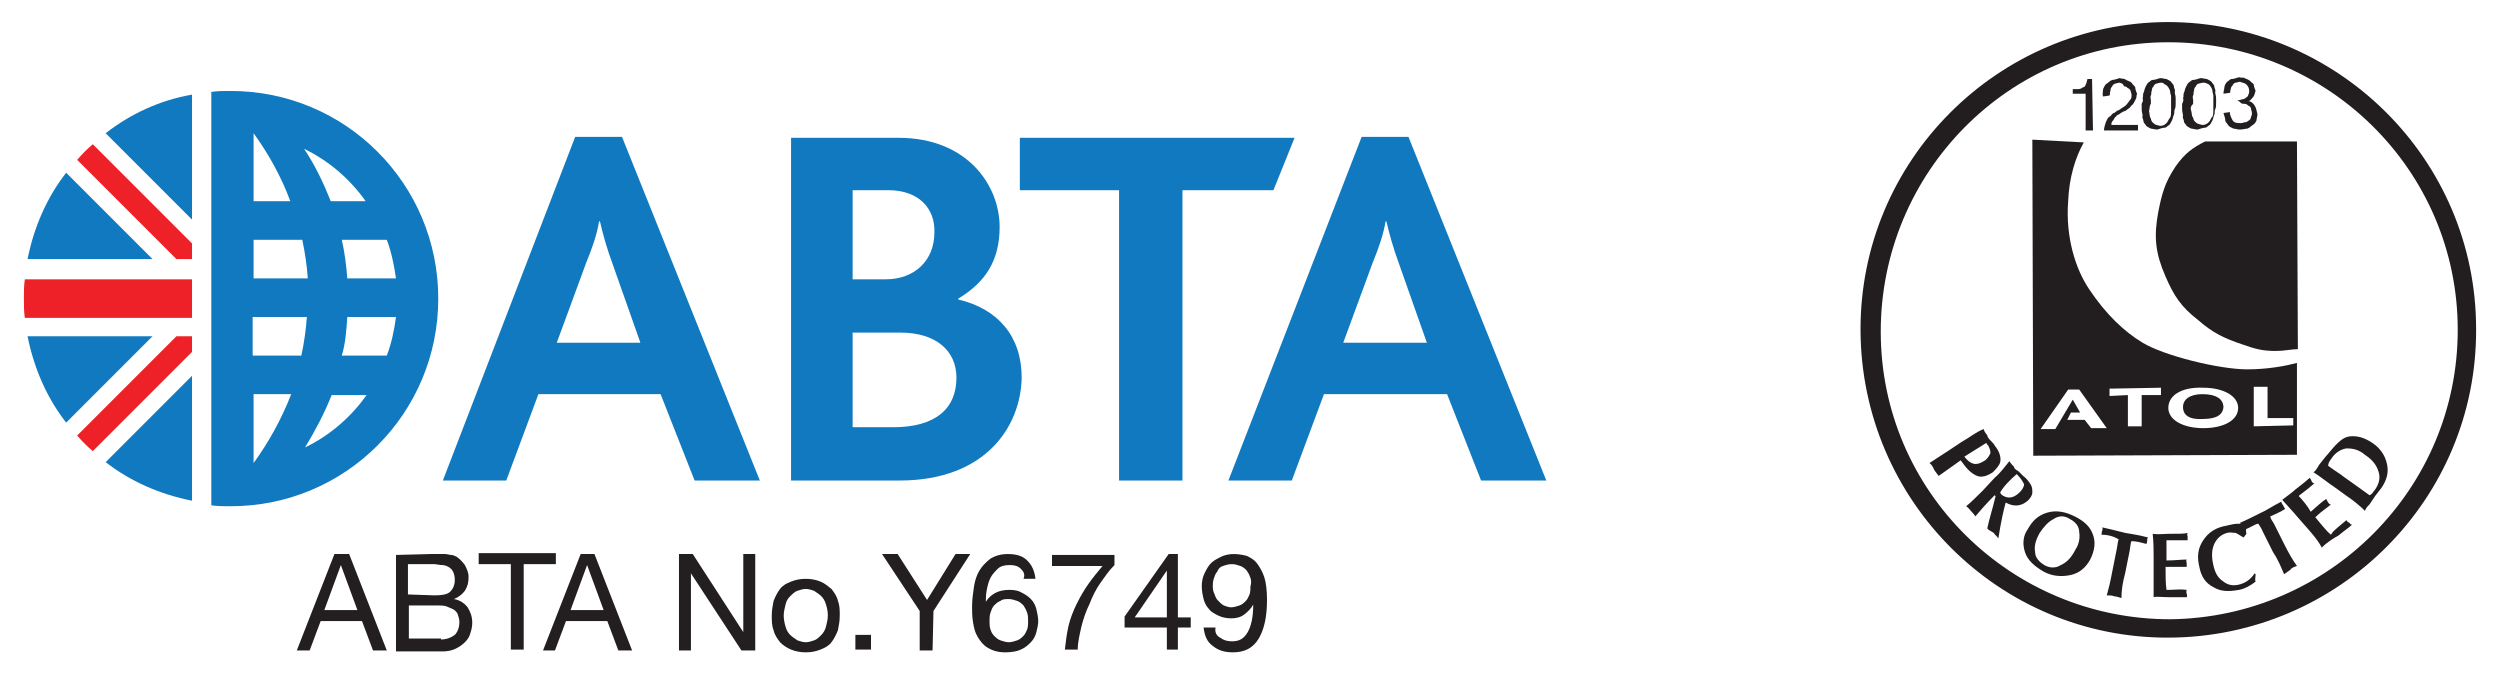
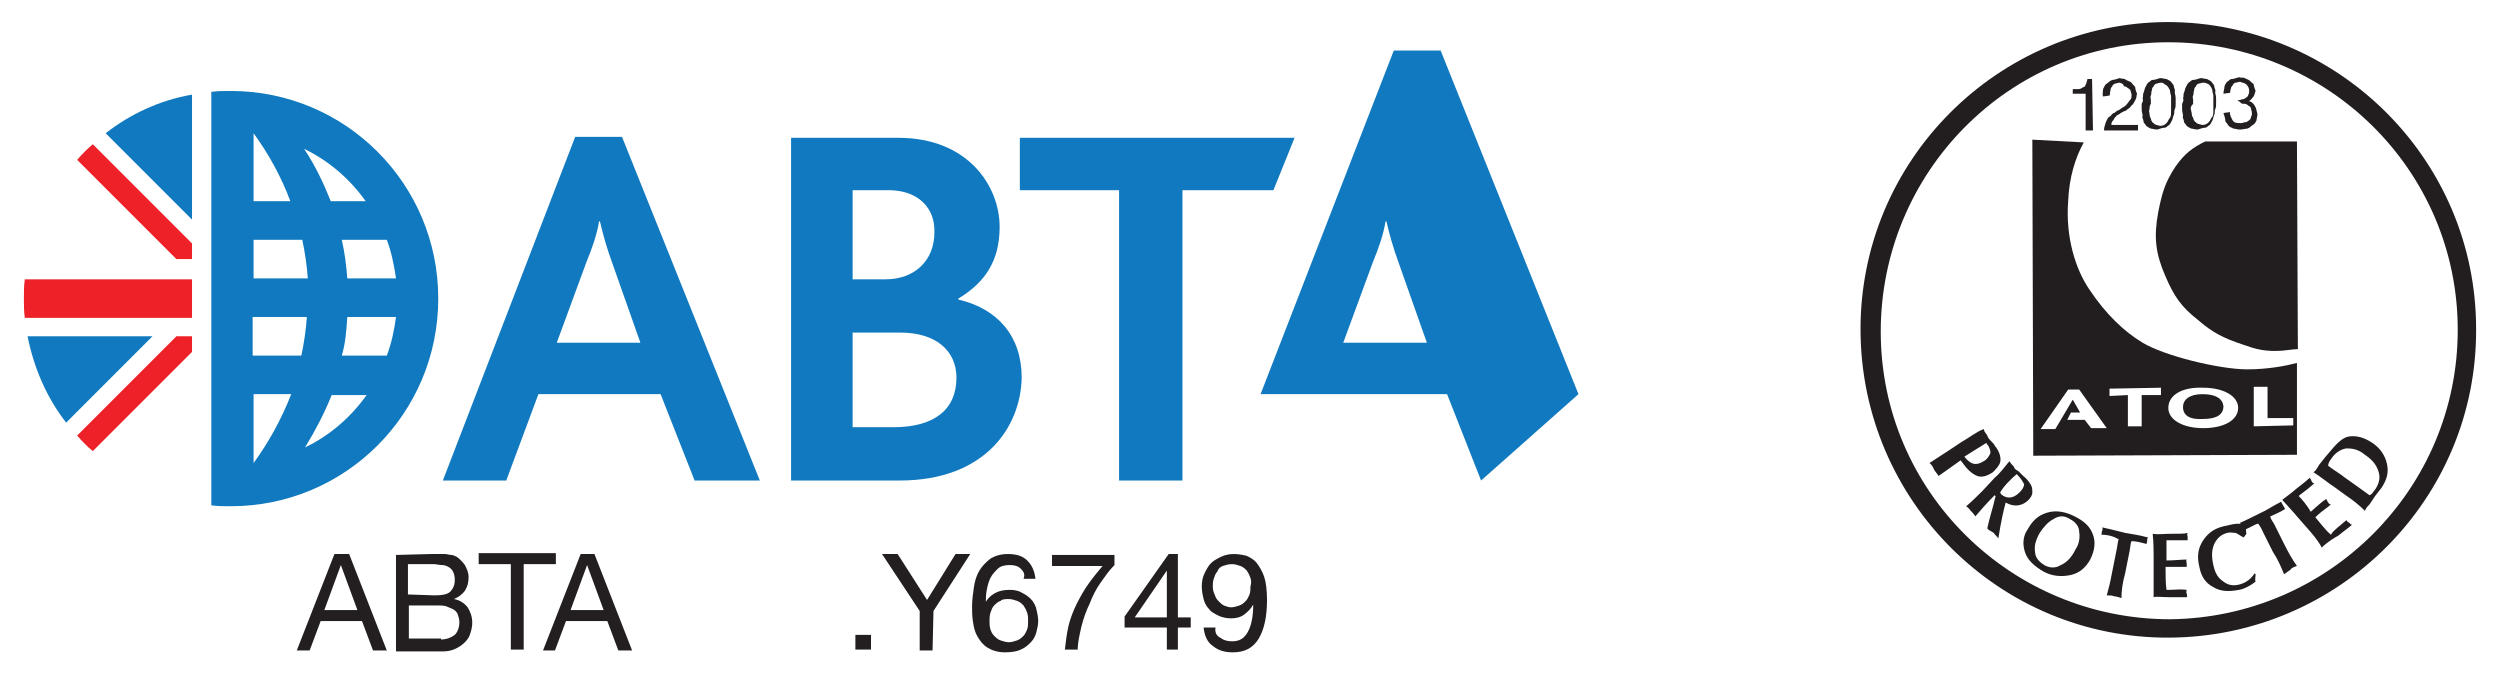
<svg xmlns="http://www.w3.org/2000/svg" xmlns:xlink="http://www.w3.org/1999/xlink" version="1.1" id="Layer_1" x="0px" y="0px" viewBox="0 0 272.1 74" style="enable-background:new 0 0 272.1 74;" xml:space="preserve">
  <style type="text/css">
	.st0{clip-path:url(#SVGID_00000140718896622928114890000002586797596805235097_);fill:#221E1F;}
	.st1{fill:#221E1F;}
	.st2{fill:#1079BF;}
	.st3{fill:#ED2127;}
	.st4{fill:#231F20;}
</style>
  <g>
    <g>
      <g>
        <defs>
          <rect id="SVGID_1_" x="202.5" y="2.4" transform="matrix(0.975 -0.222 0.222 0.975 -2.092 53.275)" width="67.1" height="67.1" />
        </defs>
        <clipPath id="SVGID_00000023274628408926587070000001493943277058038927_">
          <use xlink:href="#SVGID_1_" style="overflow:visible;" />
        </clipPath>
        <path style="clip-path:url(#SVGID_00000023274628408926587070000001493943277058038927_);fill:#221E1F;" d="M236.2,67.4     c-17.3,0-31.5-13.9-31.5-31.3c0-17.3,13.9-31.5,31.3-31.5c17.3,0,31.5,13.9,31.5,31.3C267.5,53.2,253.5,67.2,236.2,67.4      M235.9,2.4c-18.5,0.1-33.5,15.1-33.4,33.6s15.1,33.5,33.6,33.4s33.5-15.1,33.4-33.6C269.5,17.3,254.4,2.4,235.9,2.4" />
      </g>
    </g>
  </g>
  <g>
    <path class="st1" d="M250.1,38c-0.6,0-1.5,0.2-2.4,0.2c-1.4,0-2.2-0.2-3.6-0.7c-2.1-0.7-3.3-1.3-4.9-2.7c-1.8-1.4-2.6-2.6-3.5-4.7   c-1.1-2.5-1.3-4.3-0.8-7c0.4-2,0.7-3.2,1.9-5c1-1.4,1.8-2,3.2-2.7l10,0L250.1,38z" />
    <path class="st1" d="M245.3,46.4l4.3-0.1l0-0.8l-2.8,0l0-3.4l-1.5,0L245.3,46.4z M237.6,44.3c0-0.8,0.7-1.4,2.1-1.4   c1.5,0,2.2,0.5,2.3,1.3c0,0.9-0.7,1.4-2.2,1.4C238.3,45.7,237.6,45.2,237.6,44.3 M236,44.4c0,1.3,1.6,2.2,3.8,2.2   c2.3,0,3.8-0.9,3.8-2.2s-1.6-2.2-3.8-2.2C237.5,42.1,236,43,236,44.4 M231.6,46.4l1.5,0l0-3.4l2.1,0l0-0.8l-5.6,0.1l0,0.8l2-0.1   L231.6,46.4z M225.6,43.5l0.8,1.4l-1,0l-0.4,0.8l1.9,0l0.7,0.9l1.7,0l-3-4.2l-1.2,0l-3,4.3l1.6,0L225.6,43.5z M226.8,15.5   c-0.9,1.6-1.6,3.8-1.7,6.4c-0.3,3.9,0.8,7.4,2.3,9.6c1.8,2.7,3.8,4.6,5.8,5.8c2.3,1.4,8.3,2.9,11.4,2.9c2.3,0,4.3-0.4,5.4-0.7l0,10   l-28.7,0.1l-0.1-34.4L226.8,15.5z" />
    <path class="st1" d="M213.5,48.1l-1.2,0.8c-0.9,0.6-1.7,1.1-2.3,1.5c0.3,0.2,0.4,0.5,0.5,0.7c0.1,0.2,0.3,0.4,0.5,0.7   c0.6-0.4,1.4-1,2.4-1.7l0.3,0.4c0.5,0.7,1,1.1,1.5,1.3s1.1,0,1.7-0.4c0.3-0.3,0.7-0.7,0.8-1.1c0.1-0.4,0-1.1-0.6-1.8   c0-0.1-0.2-0.3-0.4-0.5c-0.3-0.3-0.4-0.5-0.4-0.6c-0.1-0.2-0.3-0.3-0.4-0.7C215.1,47,214.4,47.6,213.5,48.1 M216.2,48.2   c0,0.1,0.1,0.2,0.2,0.3c0.2,0.4,0.3,0.7,0.2,0.9c-0.1,0.2-0.3,0.6-0.7,0.8c-0.8,0.5-1.4,0.4-2.1-0.5l0,0   C214.9,49,215.7,48.5,216.2,48.2" />
    <path class="st1" d="M214.5,55.6c0.1,0.1,0.3,0.3,0.5,0.6c0.5-0.6,1.2-1.4,2.1-2.3l0.1,0.1c-0.3,1.3-0.7,2.5-0.9,3.5   c0.1,0.2,0.4,0.3,0.7,0.5c0.1,0.2,0.3,0.3,0.5,0.6c0.3-1.9,0.6-3.2,0.8-3.9c0.9,0.5,1.7,0.4,2.4-0.2c0.3-0.3,0.5-0.6,0.5-0.9   c0-0.3,0-0.6-0.2-0.9s-0.4-0.6-0.8-0.9c0,0-0.2-0.2-0.5-0.5c-0.4-0.2-0.5-0.4-0.5-0.5c-0.1-0.1-0.3-0.3-0.5-0.6   c-0.5,0.6-1,1.3-1.6,1.8l-1.3,1.4c-0.6,0.6-1.2,1.2-1.8,1.7C214.3,55.3,214.4,55.5,214.5,55.6 M219.5,51.6L219.5,51.6L219.5,51.6   c0.5,0.5,0.7,0.9,0.8,1.1c0,0.3-0.2,0.6-0.5,0.9c-0.7,0.7-1.4,0.7-2,0.2c0-0.1-0.1-0.1-0.1-0.2C218.1,52.9,218.8,52.2,219.5,51.6" />
    <path class="st1" d="M220.4,60.1c0.3,0.9,1,1.5,2,2.1c0.9,0.5,1.9,0.6,2.9,0.4c1-0.2,1.7-0.8,2.2-1.7c0.5-1,0.6-1.9,0.3-2.7   c-0.3-0.9-1-1.5-2-2s-2-0.7-3-0.4s-1.6,0.9-2.1,1.8C220.2,58.3,220.1,59.2,220.4,60.1 M223.5,56.5c0.6-0.4,1.2-0.4,1.8,0   c0.6,0.3,1,0.8,1,1.4c0.1,0.6,0,1.3-0.4,1.9c-0.4,0.8-0.9,1.4-1.6,1.7c-0.6,0.4-1.3,0.3-1.8,0s-1-0.8-1-1.4c-0.1-0.6,0-1.2,0.5-2.1   C222.4,57.4,222.9,56.8,223.5,56.5" />
    <path class="st1" d="M228.7,58.2c0.1-0.1,0-0.3,0.1-0.4c0-0.1,0.1-0.2,0-0.4c0.5,0.1,1.3,0.3,2.5,0.6c0.5,0.1,1.4,0.2,2.5,0.5   c-0.1,0.1-0.1,0.2-0.1,0.3c0,0.1,0,0.3-0.1,0.4c-0.7-0.2-1.2-0.3-1.6-0.3c-0.1,0.1-0.1,0.4-0.2,1l-0.5,2.5   c-0.3,1.1-0.4,1.9-0.4,2.7c-0.3-0.1-0.6-0.2-0.8-0.2c-0.2-0.1-0.5-0.1-0.8-0.1c0.2-0.7,0.4-1.5,0.6-2.6l0.5-2.5   c0.1-0.5,0.1-0.8,0.2-1C230.1,58.4,229.5,58.2,228.7,58.2" />
    <path class="st1" d="M234.4,65c0-0.4,0-1.1,0-2.3l0-2.2c0-0.6,0-1.4-0.1-2.4c0.6,0.1,1.2,0,1.8,0c1.1,0,1.7,0,2-0.1   c-0.1,0.2,0,0.3,0,0.4c0,0.1,0,0.2,0,0.4c-1.3,0-2.2,0-2.3,0c0,0.6,0,1.3,0,2.2c0.9,0,1.6-0.1,2.2-0.1c-0.1,0.1,0,0.3,0,0.4   c0,0.1,0,0.2,0,0.4c-0.5,0-1.2,0-2.3,0c0,0.9,0,1.8,0.1,2.5l0.3,0c0.6,0,1.2-0.1,1.9,0c0,0.1-0.1,0.2,0,0.4c0,0.1,0.1,0.3,0,0.4   c-0.4,0-1.1,0-1.8,0C235.3,65,234.7,64.9,234.4,65" />
    <path class="st1" d="M244.2,58.5c-0.4-0.2-0.6-0.4-0.9-0.5c-0.3,0-0.6-0.1-0.9,0c-0.7,0.2-1.1,0.6-1.4,1.2   c-0.3,0.7-0.3,1.4-0.1,2.3s0.5,1.4,1.1,1.8c0.5,0.4,1.1,0.5,1.8,0.3c0.7-0.2,1.2-0.6,1.6-1.2l0.1,0.1c0,0.3-0.1,0.6,0,0.8   c-0.5,0.4-1.2,0.8-1.8,0.9c-1.1,0.2-2,0.2-2.8-0.3c-0.8-0.4-1.3-1.1-1.5-2.1c-0.3-1.2-0.2-2.1,0.4-3s1.4-1.4,2.6-1.6   c0.4-0.1,0.8-0.2,1.2-0.2c0.4,0,0.7,0,0.9,0.1c0,0.3-0.1,0.6,0,1L244.2,58.5z" />
    <path class="st1" d="M244.2,57.7c0-0.2-0.2-0.3-0.2-0.4c0-0.1-0.1-0.2-0.2-0.4c0.5-0.2,1.3-0.6,2.3-1.1c0.5-0.2,1.2-0.7,2.2-1.2   c0,0.1,0.1,0.3,0.2,0.4c0,0.1,0.2,0.3,0.2,0.4c-0.6,0.4-1.2,0.6-1.6,0.8c0,0.2,0.2,0.5,0.4,0.8l1.1,2.2c0.5,1,0.9,1.7,1.4,2.4   c-0.3,0.1-0.6,0.2-0.7,0.4c-0.3,0.2-0.4,0.3-0.7,0.5c-0.3-0.7-0.6-1.5-1.2-2.4l-1.1-2.2c-0.2-0.5-0.4-0.7-0.5-0.9   C245.5,57,245,57.4,244.2,57.7" />
    <path class="st1" d="M252.7,59.6c-0.2-0.4-0.6-1-1.3-1.8l-1.4-1.6c-0.4-0.5-1-1.1-1.6-1.8c0.5-0.4,1.1-0.8,1.4-1.1   c0.9-0.7,1.4-1.1,1.6-1.3c0.1,0.2,0.2,0.3,0.2,0.4c0.1,0.1,0.1,0.2,0.3,0.2c-1,0.9-1.7,1.3-1.7,1.4c0.4,0.4,0.9,1,1.3,1.7   c0.7-0.6,1.2-1.1,1.7-1.4c0,0.1,0.1,0.2,0.2,0.4c0.1,0.1,0.1,0.2,0.3,0.2c-0.3,0.3-1,0.7-1.7,1.4c0.6,0.7,1.1,1.4,1.7,1.9l0.2-0.3   c0.4-0.4,0.9-0.8,1.5-1.3c0,0.1,0.1,0.2,0.3,0.3c0.1,0.1,0.1,0.2,0.3,0.2c-0.3,0.3-0.9,0.7-1.5,1.2   C253.4,58.9,252.9,59.4,252.7,59.6" />
    <path class="st1" d="M254.2,53.1l1.1,0.8c0.9,0.6,1.6,1.2,2.1,1.7c0.1-0.3,0.3-0.5,0.5-0.7c0,0,0.2-0.3,0.6-0.9   c0.4-0.5,0.6-0.8,0.7-0.9c0.6-0.9,0.8-1.7,0.6-2.6s-0.7-1.7-1.6-2.3s-1.7-0.8-2.5-0.7s-1.5,0.9-2.4,2c0,0-0.2,0.2-0.5,0.6   s-0.5,0.6-0.5,0.7c-0.1,0.1-0.2,0.4-0.5,0.6C252.6,51.9,253.3,52.5,254.2,53.1 M253.9,49.7c0.4-0.5,0.9-0.8,1.5-0.9   c0.6,0,1.3,0.1,2,0.7c0.9,0.6,1.3,1.2,1.5,1.9c0.2,0.7,0,1.3-0.4,1.9c-0.2,0.2-0.3,0.5-0.6,0.6c-1.1-0.8-2.1-1.5-2.8-2   c-0.2-0.2-0.9-0.6-1.7-1.2C253.4,50.3,253.7,50,253.9,49.7" />
  </g>
  <g>
    <path class="st2" d="M33.2,48.7c1.1-1.8,2.1-3.7,2.9-5.7h3.8C38.2,45.4,35.9,47.4,33.2,48.7 M27.6,50.4v-7.5h4.1   C30.6,45.7,29.2,48.2,27.6,50.4L27.6,50.4z M31.6,21.9h-4v-7.4C29.2,16.7,30.6,19.2,31.6,21.9 M39.8,21.9H36   c-0.8-2-1.7-3.9-2.9-5.7C35.8,17.5,38.1,19.5,39.8,21.9 M37.8,30.3c-0.1-1.4-0.3-2.9-0.6-4.2h4.9c0.5,1.3,0.8,2.8,1,4.2H37.8z    M37.8,34.5h5.3c-0.2,1.5-0.5,2.9-1,4.2h-4.9C37.6,37.4,37.7,36,37.8,34.5 M27.6,30.3v-4.2h5.3c0.3,1.4,0.5,2.8,0.6,4.2H27.6z    M33.4,34.5c-0.1,1.4-0.3,2.8-0.6,4.2h-5.3v-4.2H33.4z M25.1,9.9c-0.7,0-1.4,0-2.1,0.1v45c0.7,0.1,1.4,0.1,2.1,0.1   c12.5,0,22.6-10.1,22.6-22.6S37.6,9.9,25.1,9.9" />
    <path class="st2" d="M98,36.2h-5.2v10.3h4.4c4.6,0,6.9-2,6.9-5.4C104.1,38.2,101.9,36.2,98,36.2 M96.7,20.7h-3.9v9.7h3.6   c3.1,0,5.3-2,5.3-5.1C101.8,22.7,100,20.7,96.7,20.7 M97.9,52.3H86.1V15h11.7c7.5,0,11,5.2,11,9.7c0,3.6-1.5,6-4.5,7.8v0.1   c4.3,1,6.9,4,6.9,8.5C111.1,46.4,107.3,52.3,97.9,52.3" />
  </g>
  <polyline class="st2" points="138.6,20.7 128.7,20.7 128.7,52.3 121.8,52.3 121.8,20.7 111,20.7 111,15 140.9,15 " />
  <g>
    <path class="st2" d="M66.7,28.8c-0.7-1.9-1.1-3.4-1.4-4.7h-0.1c-0.2,1.3-0.7,2.8-1.4,4.5l-3.2,8.7h9.1L66.7,28.8z M75.6,52.3   l-3.7-9.4H58.6l-3.5,9.4h-6.9l14.4-37.4h5.1l15,37.4" />
-     <path class="st2" d="M152.3,28.8c-0.7-1.9-1.1-3.4-1.4-4.7h-0.1c-0.2,1.3-0.7,2.8-1.4,4.5l-3.2,8.7h9.1L152.3,28.8z M161.2,52.3   l-3.7-9.4h-13.4l-3.5,9.4h-6.9l14.5-37.4h5.1l15,37.4" />
+     <path class="st2" d="M152.3,28.8c-0.7-1.9-1.1-3.4-1.4-4.7h-0.1c-0.2,1.3-0.7,2.8-1.4,4.5l-3.2,8.7h9.1L152.3,28.8z M161.2,52.3   l-3.7-9.4h-13.4h-6.9l14.5-37.4h5.1l15,37.4" />
    <path class="st3" d="M20.9,28.2v-1.7L10.1,15.7c-0.6,0.5-1.2,1.1-1.7,1.7l10.8,10.8" />
    <path class="st3" d="M20.9,36.6v1.7L10.1,49.1c-0.6-0.5-1.2-1.1-1.7-1.7l10.8-10.8" />
    <path class="st3" d="M20.9,30.4H2.7c-0.1,0.7-0.1,1.4-0.1,2.1s0,1.4,0.1,2.1h18.2" />
-     <path class="st2" d="M7.2,18.8c-2.1,2.7-3.5,5.9-4.2,9.4h13.6" />
    <path class="st2" d="M20.9,23.9V10.3c-3.5,0.6-6.7,2.1-9.4,4.2" />
-     <path class="st2" d="M11.5,50.3c2.7,2.1,5.9,3.5,9.4,4.2V40.9" />
    <path class="st2" d="M16.6,36.6H3c0.7,3.5,2.1,6.7,4.2,9.4" />
  </g>
  <g>
    <path class="st4" d="M227,14.2l0-4l-1.4,0l0-0.5c0.2,0,0.4,0,0.6,0c0.2,0,0.4-0.1,0.5-0.2c0.2,0,0.3-0.2,0.3-0.3   c0.1-0.1,0.1-0.3,0.2-0.6l0.5,0l0.1,5.6L227,14.2z" />
    <path class="st4" d="M228.9,9.7c0.1-0.2,0.2-0.5,0.4-0.6s0.3-0.3,0.6-0.4c0.2,0,0.5-0.1,0.8-0.2c0.2,0.1,0.5,0,0.7,0.2   c0.2,0.1,0.5,0.2,0.6,0.3c0.1,0.2,0.3,0.3,0.4,0.5c0,0.2,0.1,0.5,0.2,0.7c-0.1,0.2,0,0.4-0.2,0.7c-0.1,0.2-0.2,0.4-0.3,0.5   c-0.2,0.1-0.2,0.3-0.4,0.4s-0.3,0.3-0.5,0.3c-0.2,0.1-0.4,0.2-0.5,0.3c-0.2,0.1-0.4,0.2-0.4,0.3c-0.2,0.1-0.2,0.3-0.3,0.4   c-0.1,0.1-0.2,0.2-0.2,0.5l2.9,0l0,0.6l-3.7,0c0-0.3,0.1-0.6,0.2-0.9c0.1-0.2,0.2-0.5,0.4-0.6s0.3-0.4,0.5-0.4   c0.2-0.1,0.3-0.3,0.5-0.3c0.3-0.2,0.4-0.3,0.6-0.4c0.2-0.1,0.3-0.3,0.4-0.4s0.2-0.3,0.3-0.4c0.1-0.1,0.1-0.3,0.1-0.5   c0-0.1-0.1-0.3-0.1-0.4c0-0.1-0.2-0.3-0.3-0.3c-0.1-0.1-0.2-0.2-0.4-0.2C231,9,230.9,9.1,230.7,9c-0.2,0-0.4,0.1-0.5,0.1   c-0.2,0.1-0.3,0.2-0.3,0.3c-0.1,0.1-0.2,0.2-0.2,0.5c-0.1,0.2,0,0.3-0.1,0.5l-0.7,0.1C228.8,10.3,228.9,9.9,228.9,9.7z" />
    <path class="st4" d="M233.2,10.7c0.1-0.2,0-0.4,0.1-0.6c0.1-0.2,0.1-0.4,0.2-0.6c0.1-0.2,0.2-0.4,0.3-0.5c0.2-0.1,0.3-0.3,0.5-0.3   c0.2,0,0.5-0.1,0.8-0.2c0.3,0,0.5,0.1,0.7,0.1c0.2,0.1,0.4,0.2,0.5,0.3c0.1,0.2,0.3,0.3,0.3,0.5c0,0.2,0.2,0.4,0.1,0.6   c0,0.2,0.1,0.4,0.1,0.7c0,0.2,0,0.4,0,0.6c0,0.2,0,0.4-0.1,0.6c-0.1,0.2,0,0.4-0.1,0.6c-0.1,0.2-0.1,0.4-0.2,0.6   c-0.1,0.2-0.2,0.4-0.3,0.5c-0.2,0.1-0.3,0.3-0.5,0.3c-0.2,0-0.5,0.1-0.8,0.2c-0.3,0-0.5-0.1-0.7-0.1c-0.2-0.1-0.4-0.2-0.5-0.3   c-0.1-0.2-0.3-0.3-0.3-0.5c0-0.2-0.2-0.4-0.1-0.6c0-0.2-0.1-0.4-0.1-0.7c0-0.2,0-0.4,0-0.6C233.2,11.1,233.3,10.9,233.2,10.7z    M233.9,12.1c0.1,0.3,0,0.5,0.2,0.8c0,0.2,0.2,0.5,0.3,0.5c0.1,0.2,0.4,0.2,0.7,0.3c0.3,0,0.5-0.1,0.7-0.3s0.2-0.4,0.4-0.6   c0.1-0.2,0.1-0.4,0.1-0.7s0-0.5,0-0.7c0-0.1,0-0.3,0-0.4c0-0.2,0-0.3,0-0.5c0-0.2-0.1-0.3-0.1-0.5c0-0.2-0.1-0.3-0.2-0.5   c-0.1-0.1-0.2-0.3-0.4-0.3C235.5,9,235.3,9,235.2,9c-0.2,0-0.4,0.1-0.5,0.1c-0.1,0-0.3,0.2-0.3,0.3c-0.1,0.1-0.2,0.2-0.2,0.5   c-0.1,0.1,0,0.3-0.1,0.5c-0.1,0.2,0,0.3,0,0.5c0,0.2,0,0.3,0,0.4C233.9,11.6,234,11.8,233.9,12.1z" />
    <path class="st4" d="M237.6,10.7c0.1-0.2,0-0.4,0.1-0.6c0.1-0.2,0.1-0.4,0.2-0.6c0.1-0.2,0.2-0.4,0.3-0.5c0.2-0.1,0.3-0.3,0.5-0.3   s0.5-0.1,0.8-0.2c0.3,0,0.5,0.1,0.7,0.1c0.2,0.1,0.4,0.2,0.5,0.3c0.1,0.2,0.3,0.3,0.3,0.5c0,0.2,0.2,0.4,0.1,0.6   c0,0.2,0.1,0.4,0.1,0.7c0,0.2,0,0.4,0,0.6c0,0.2,0,0.4-0.1,0.6c-0.1,0.2,0,0.4-0.1,0.6c-0.1,0.2-0.1,0.4-0.2,0.6   c-0.1,0.2-0.2,0.4-0.3,0.5c-0.2,0.1-0.3,0.3-0.5,0.3c-0.2,0-0.5,0.1-0.8,0.2c-0.3,0-0.5-0.1-0.7-0.1c-0.2-0.1-0.4-0.2-0.5-0.3   c-0.1-0.2-0.3-0.3-0.3-0.5c0-0.2-0.2-0.4-0.1-0.6c0-0.2-0.1-0.4-0.1-0.7c0-0.2,0-0.4,0-0.6C237.6,11.1,237.7,10.9,237.6,10.7z    M238.5,12.1c0.1,0.3,0,0.5,0.2,0.7c0,0.2,0.2,0.5,0.3,0.5c0.1,0.2,0.4,0.2,0.7,0.3c0.3,0,0.5-0.1,0.7-0.3s0.2-0.4,0.4-0.6   c0.1-0.2,0.1-0.4,0.1-0.7c0-0.3,0-0.5,0-0.7c0-0.1,0-0.3,0-0.4c0-0.2,0-0.3,0-0.5c0-0.2-0.1-0.3-0.1-0.5c0-0.2-0.1-0.3-0.2-0.5   c-0.1-0.1-0.2-0.3-0.4-0.3c-0.1-0.1-0.3-0.1-0.4-0.1c-0.2,0-0.4,0.1-0.5,0.1c-0.1,0-0.3,0.2-0.3,0.3c-0.1,0.1-0.2,0.2-0.2,0.5   c-0.1,0.1,0,0.3-0.1,0.5s0,0.3,0,0.5c0,0.2,0,0.3,0,0.4C238.4,11.6,238.4,11.8,238.5,12.1z" />
    <path class="st4" d="M243.5,10.9C243.6,10.9,243.6,10.9,243.5,10.9l0.2,0c0.1,0,0.3-0.1,0.4-0.1c0.1,0,0.3-0.1,0.4-0.2   c0.1-0.1,0.2-0.1,0.2-0.3c0.1-0.1,0.1-0.2,0.1-0.4c0-0.3-0.1-0.5-0.3-0.7c-0.2-0.2-0.5-0.2-0.7-0.3c-0.2,0-0.3,0.1-0.5,0.1   c-0.1,0-0.3,0.2-0.3,0.3c-0.1,0.1-0.2,0.2-0.2,0.4c-0.1,0.1,0,0.3-0.1,0.4l-0.7,0.1c0-0.3,0.1-0.5,0.1-0.7s0.2-0.5,0.3-0.6   c0.2-0.1,0.3-0.3,0.5-0.3s0.5-0.1,0.8-0.2c0.2,0.1,0.5,0,0.6,0.1c0.2,0.1,0.3,0.1,0.6,0.3c0.1,0.2,0.3,0.2,0.4,0.4   c0,0.2,0.1,0.4,0.2,0.7c-0.1,0.2-0.1,0.5-0.3,0.7c-0.2,0.2-0.3,0.4-0.5,0.4l0,0c0.3,0,0.6,0.3,0.7,0.5c0.2,0.3,0.2,0.6,0.3,0.9   c0,0.3-0.1,0.5-0.1,0.7c-0.1,0.2-0.2,0.4-0.4,0.5s-0.3,0.3-0.6,0.4c-0.2,0-0.5,0.1-0.8,0.1s-0.5-0.1-0.7-0.1   c-0.2-0.1-0.5-0.2-0.6-0.4s-0.3-0.3-0.3-0.5c0-0.2-0.1-0.5-0.2-0.8l0.7-0.1c0,0.4,0.2,0.7,0.3,0.9c0.2,0.3,0.5,0.3,0.9,0.3   c0.2,0,0.3-0.1,0.5-0.1c0.2,0,0.3-0.2,0.4-0.2c0.1-0.1,0.2-0.2,0.2-0.4c0.1-0.1,0.1-0.3,0.1-0.4c0-0.2-0.1-0.3-0.1-0.5   c0-0.1-0.2-0.3-0.3-0.3c-0.1-0.1-0.2-0.2-0.4-0.2s-0.3,0-0.4-0.1C243.7,11,243.5,10.9,243.5,10.9L243.5,10.9   C243.5,10.8,243.5,10.8,243.5,10.9z" />
  </g>
  <g>
    <path class="st4" d="M38,60.3l4.1,10.5h-1.5l-1.2-3.2h-4.5l-1.2,3.2h-1.4l4.1-10.5C36.4,60.3,38,60.3,38,60.3z M38.9,66.4l-1.8-4.9   l0,0l-1.8,4.9H38.9z" />
    <path class="st4" d="M46.9,60.3c0.2,0,0.5,0,0.7,0c0.3,0,0.5,0,0.8,0s0.5,0.1,0.7,0.1s0.4,0.1,0.6,0.2c0.3,0.2,0.6,0.5,0.9,0.9   c0.2,0.4,0.4,0.8,0.4,1.3c0,0.6-0.1,1-0.4,1.5c-0.3,0.4-0.7,0.7-1.2,0.9l0,0c0.6,0.1,1.1,0.4,1.5,0.9c0.3,0.5,0.5,1,0.5,1.7   c0,0.4-0.1,0.8-0.2,1.1c-0.1,0.4-0.3,0.7-0.6,1s-0.6,0.5-1,0.7s-0.9,0.3-1.4,0.3h-5.1V60.4L46.9,60.3L46.9,60.3z M47.3,64.8   c0.8,0,1.4-0.1,1.7-0.4s0.5-0.7,0.5-1.3c0-0.4-0.1-0.7-0.2-0.9c-0.1-0.2-0.3-0.4-0.5-0.5s-0.4-0.2-0.7-0.2s-0.6-0.1-0.9-0.1h-2.8   v3.3L47.3,64.8L47.3,64.8z M48,69.6c0.6,0,1.1-0.2,1.5-0.5c0.3-0.3,0.5-0.8,0.5-1.4c0-0.3-0.1-0.6-0.2-0.9   c-0.1-0.2-0.3-0.4-0.5-0.5s-0.5-0.2-0.7-0.3c-0.3-0.1-0.6-0.1-0.9-0.1h-3.2v3.6H48V69.6z" />
    <path class="st4" d="M52.1,61.4v-1.2h8.4v1.2H57v9.3h-1.4v-9.3C55.6,61.4,52.1,61.4,52.1,61.4z" />
    <path class="st4" d="M64.7,60.3l4.1,10.5h-1.5l-1.2-3.2h-4.5l-1.2,3.2h-1.3l4.1-10.5C63.2,60.3,64.7,60.3,64.7,60.3z M65.7,66.4   l-1.8-4.9l0,0l-1.8,4.9H65.7z" />
-     <path class="st4" d="M75.4,60.3l5.5,8.5l0,0v-8.5h1.3v10.5h-1.5l-5.5-8.4l0,0v8.4h-1.3V60.3H75.4z" />
-     <path class="st4" d="M84.2,65.4c0.2-0.5,0.4-0.9,0.7-1.3c0.3-0.4,0.7-0.6,1.2-0.8s1-0.3,1.6-0.3s1.1,0.1,1.6,0.3s0.8,0.5,1.2,0.8   c0.3,0.4,0.6,0.8,0.7,1.3c0.2,0.5,0.2,1,0.2,1.6s-0.1,1.1-0.2,1.6c-0.2,0.5-0.4,0.9-0.7,1.3c-0.3,0.4-0.7,0.6-1.2,0.8   c-0.5,0.2-1,0.3-1.6,0.3s-1.1-0.1-1.6-0.3c-0.5-0.2-0.9-0.5-1.2-0.8c-0.3-0.4-0.6-0.8-0.7-1.3C84,68.1,84,67.6,84,67   S84.1,65.9,84.2,65.4z M85.5,68.2c0.1,0.4,0.3,0.7,0.5,0.9c0.2,0.2,0.5,0.4,0.8,0.6c0.3,0.1,0.6,0.2,0.9,0.2s0.6-0.1,0.9-0.2   s0.5-0.3,0.8-0.6c0.2-0.2,0.4-0.5,0.5-0.9s0.2-0.8,0.2-1.2c0-0.5-0.1-0.9-0.2-1.2c-0.1-0.4-0.3-0.7-0.5-0.9   c-0.2-0.2-0.5-0.4-0.8-0.6c-0.3-0.1-0.6-0.2-0.9-0.2s-0.6,0.1-0.9,0.2s-0.5,0.3-0.8,0.6s-0.4,0.5-0.5,0.9s-0.2,0.8-0.2,1.2   C85.3,67.4,85.4,67.9,85.5,68.2z" />
    <path class="st4" d="M94.8,69.1v1.6h-1.7v-1.6H94.8z" />
    <path class="st4" d="M101.5,70.8h-1.4v-4.3L96,60.3h1.7l3.2,5l3.1-5h1.6l-4,6.2L101.5,70.8L101.5,70.8z" />
    <path class="st4" d="M111.1,61.9c-0.3-0.3-0.7-0.4-1.2-0.4s-1,0.1-1.3,0.4s-0.6,0.6-0.8,1c-0.2,0.4-0.3,0.8-0.4,1.3   c-0.1,0.5-0.1,0.9-0.1,1.3l0,0c0.3-0.5,0.7-0.8,1.1-1s0.9-0.3,1.5-0.3c0.5,0,1,0.1,1.3,0.3c0.4,0.2,0.7,0.4,1,0.7   c0.3,0.3,0.5,0.7,0.6,1.1s0.2,0.9,0.2,1.3s-0.1,0.8-0.2,1.2c-0.1,0.4-0.3,0.8-0.6,1.1c-0.3,0.3-0.6,0.6-1.1,0.8   c-0.4,0.2-1,0.3-1.7,0.3c-0.8,0-1.4-0.2-1.9-0.5s-0.8-0.7-1.1-1.2c-0.3-0.5-0.4-1-0.5-1.6s-0.1-1.2-0.1-1.7c0-0.7,0.1-1.4,0.2-2.1   s0.3-1.3,0.6-1.8c0.3-0.5,0.7-0.9,1.2-1.3c0.5-0.3,1.1-0.5,1.9-0.5c0.9,0,1.6,0.2,2.1,0.7s0.8,1.1,0.9,2h-1.3   C111.6,62.5,111.4,62.2,111.1,61.9z M108.9,65.4c-0.3,0.1-0.5,0.3-0.7,0.5s-0.3,0.5-0.4,0.8s-0.1,0.6-0.1,0.9s0,0.6,0.1,0.9   s0.2,0.5,0.4,0.7c0.2,0.2,0.4,0.4,0.7,0.5c0.3,0.1,0.6,0.2,0.9,0.2s0.6-0.1,0.9-0.2s0.5-0.3,0.7-0.5s0.3-0.5,0.4-0.7   c0.1-0.3,0.1-0.6,0.1-0.9s0-0.6-0.1-0.9s-0.2-0.5-0.4-0.8c-0.2-0.2-0.4-0.4-0.7-0.5s-0.6-0.2-0.9-0.2S109.1,65.2,108.9,65.4z" />
    <path class="st4" d="M119.8,63.4c-0.5,0.7-0.9,1.5-1.2,2.3c-0.4,0.8-0.7,1.7-0.9,2.5c-0.2,0.9-0.4,1.7-0.4,2.5h-1.4   c0.1-0.9,0.2-1.7,0.4-2.6c0.2-0.8,0.5-1.6,0.9-2.4s0.8-1.5,1.3-2.2s1-1.3,1.5-1.9h-5.5v-1.2h6.8v1.1   C120.7,62.1,120.3,62.7,119.8,63.4z" />
    <path class="st4" d="M129.6,67.2v1.1h-1.4v2.4H127v-2.4h-4.6v-1.2l4.8-6.8h1v6.9H129.6z M127,62.1L127,62.1l-3.5,5.1h3.5V62.1z" />
    <path class="st4" d="M132.8,69.4c0.4,0.3,0.8,0.4,1.3,0.4c0.8,0,1.3-0.3,1.7-1s0.6-1.7,0.6-3l0,0c-0.2,0.4-0.6,0.8-1,1.1   c-0.4,0.3-0.9,0.4-1.4,0.4s-1-0.1-1.4-0.3c-0.4-0.2-0.8-0.4-1-0.7c-0.3-0.3-0.5-0.7-0.6-1.1s-0.2-0.9-0.2-1.4s0.1-1,0.3-1.4   s0.4-0.8,0.7-1.1s0.7-0.5,1.1-0.7c0.4-0.2,0.9-0.3,1.4-0.3s1,0.1,1.4,0.2c0.4,0.2,0.8,0.4,1.1,0.8s0.6,0.9,0.8,1.5s0.3,1.5,0.3,2.5   c0,1.8-0.3,3.2-0.9,4.2c-0.6,1-1.5,1.5-2.8,1.5c-0.9,0-1.6-0.2-2.2-0.7c-0.6-0.4-0.9-1.1-1-2h1.3C132.2,68.8,132.4,69.2,132.8,69.4   z M136.1,62.9c-0.1-0.3-0.2-0.5-0.4-0.8c-0.2-0.2-0.4-0.4-0.7-0.5s-0.6-0.2-0.9-0.2c-0.4,0-0.7,0.1-1,0.2s-0.5,0.3-0.6,0.6   c-0.2,0.2-0.3,0.5-0.4,0.8c-0.1,0.3-0.1,0.6-0.1,0.9s0.1,0.6,0.2,0.8c0.1,0.3,0.2,0.5,0.4,0.7s0.4,0.4,0.6,0.5   c0.3,0.1,0.5,0.2,0.8,0.2s0.6-0.1,0.9-0.2c0.3-0.1,0.5-0.3,0.7-0.5s0.3-0.5,0.4-0.7c0.1-0.3,0.1-0.6,0.1-0.9   C136.2,63.5,136.2,63.2,136.1,62.9z" />
  </g>
</svg>